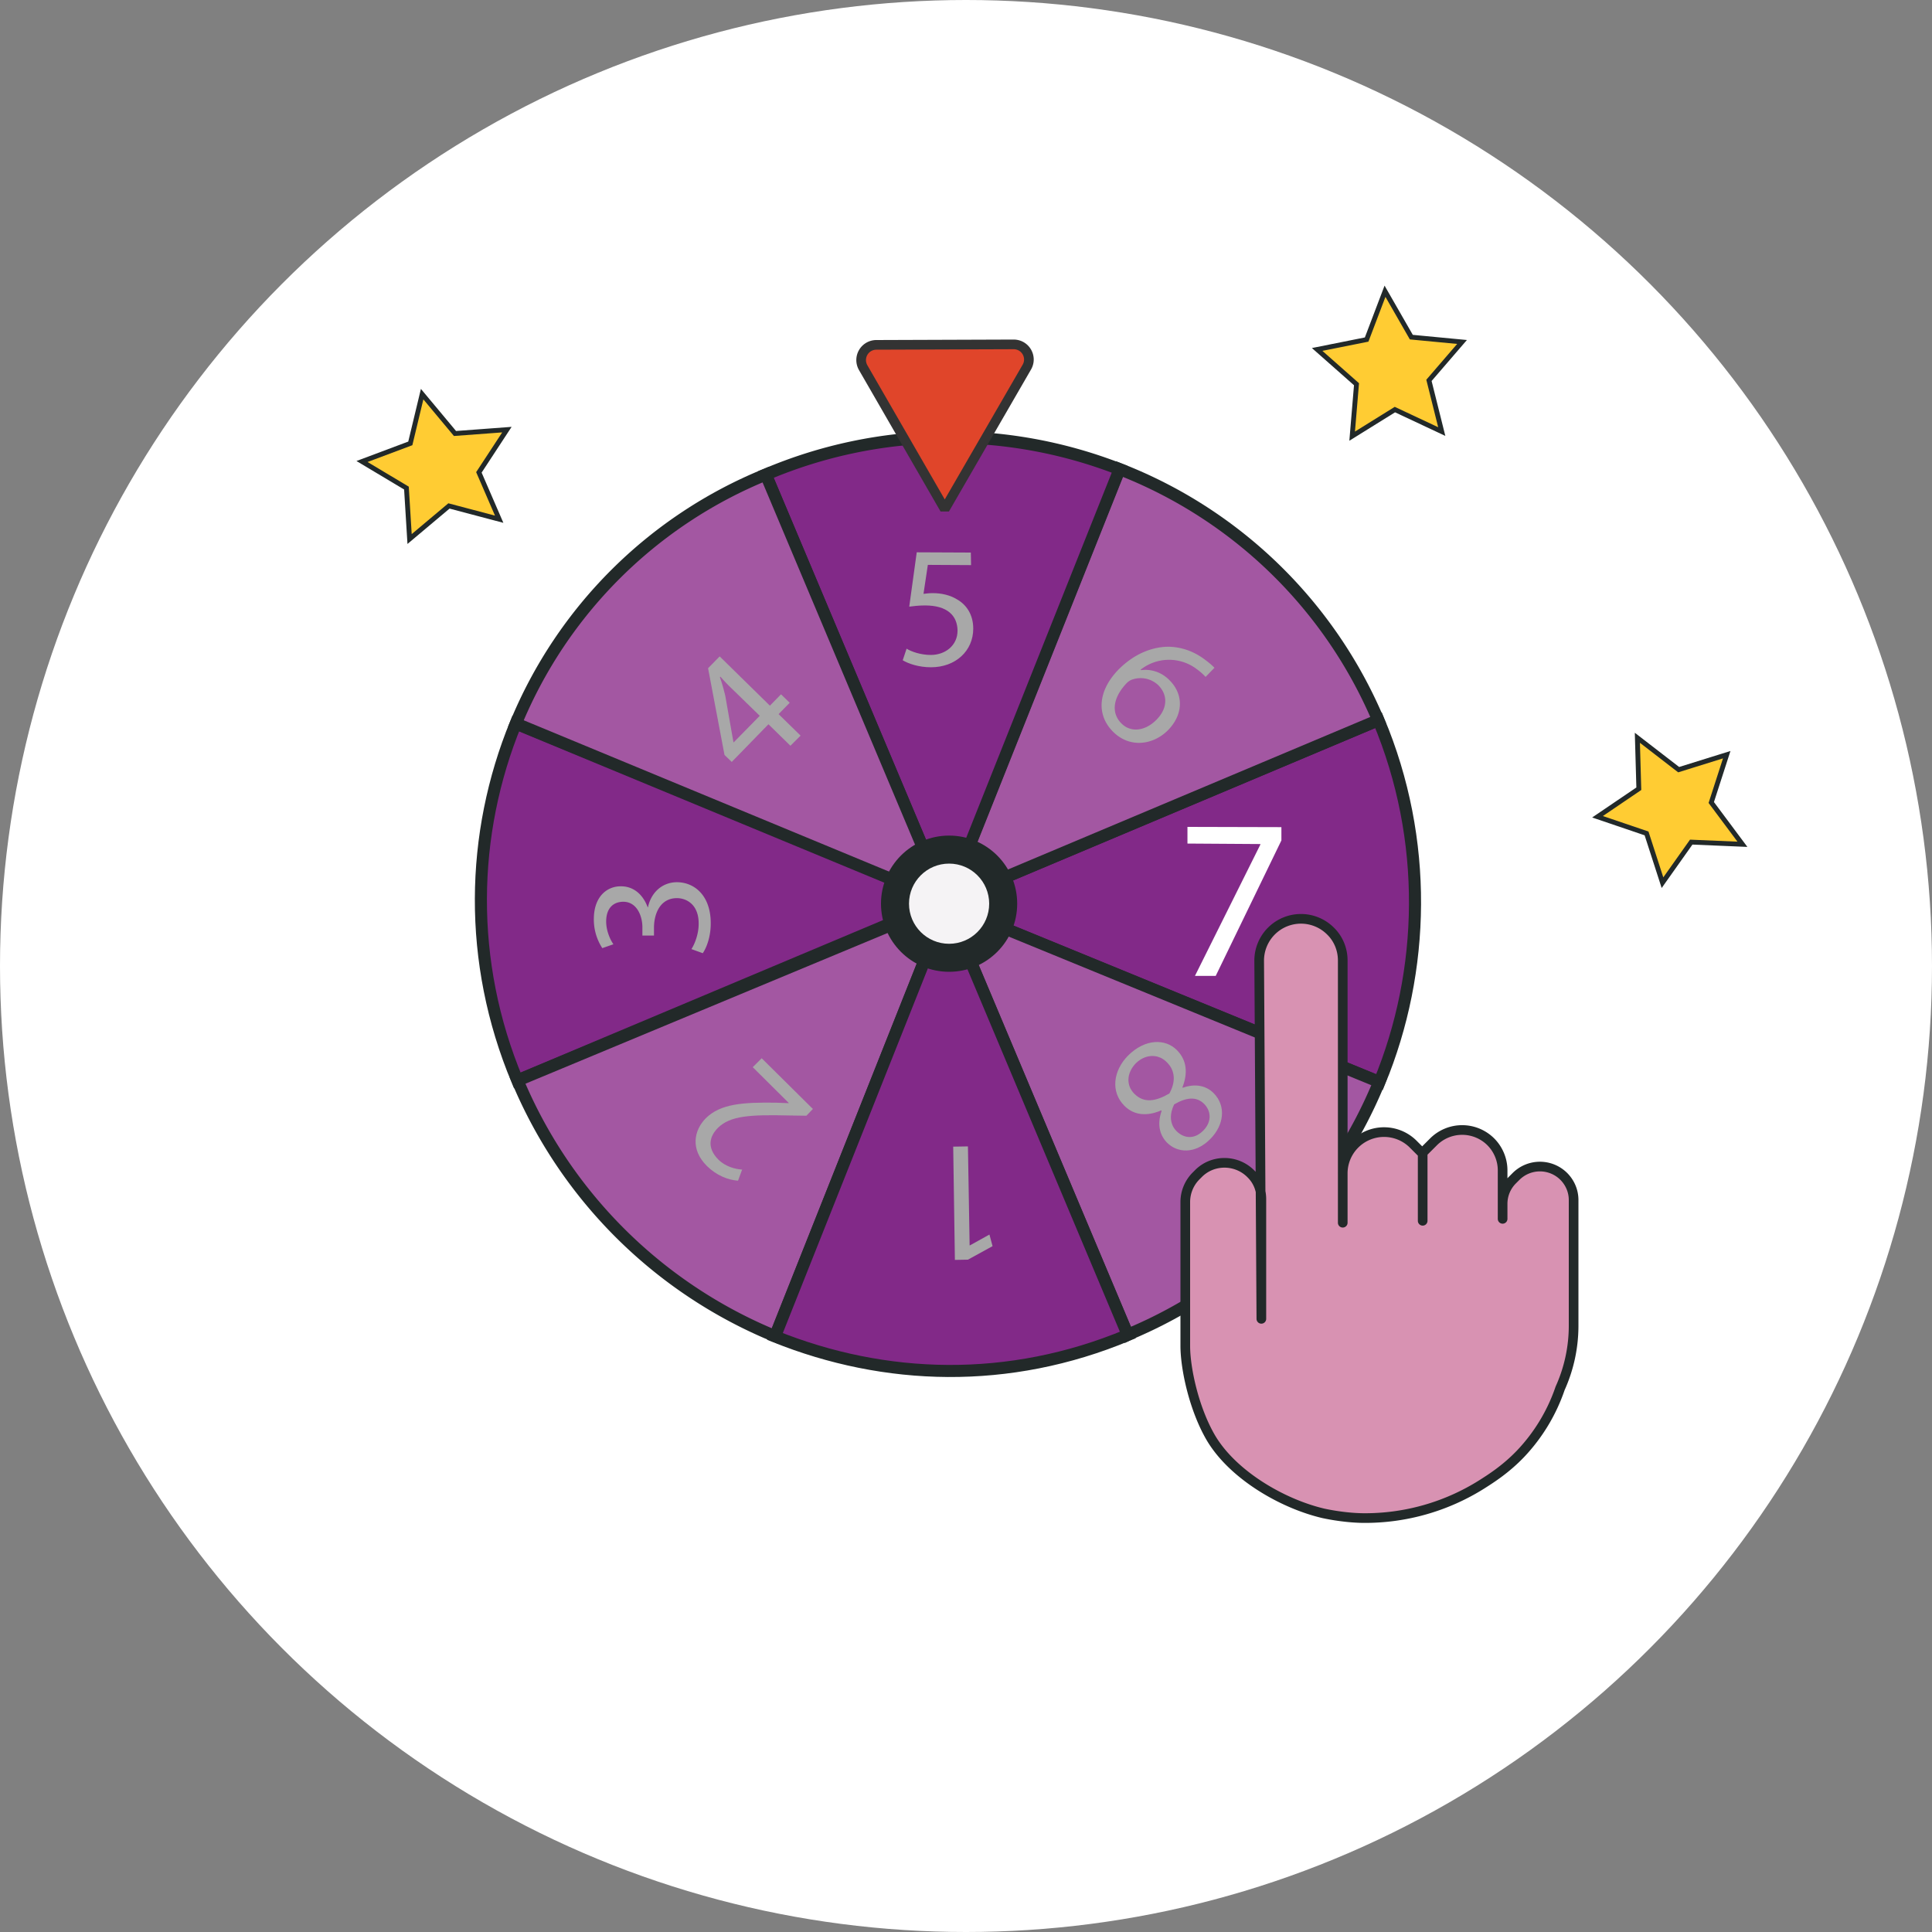
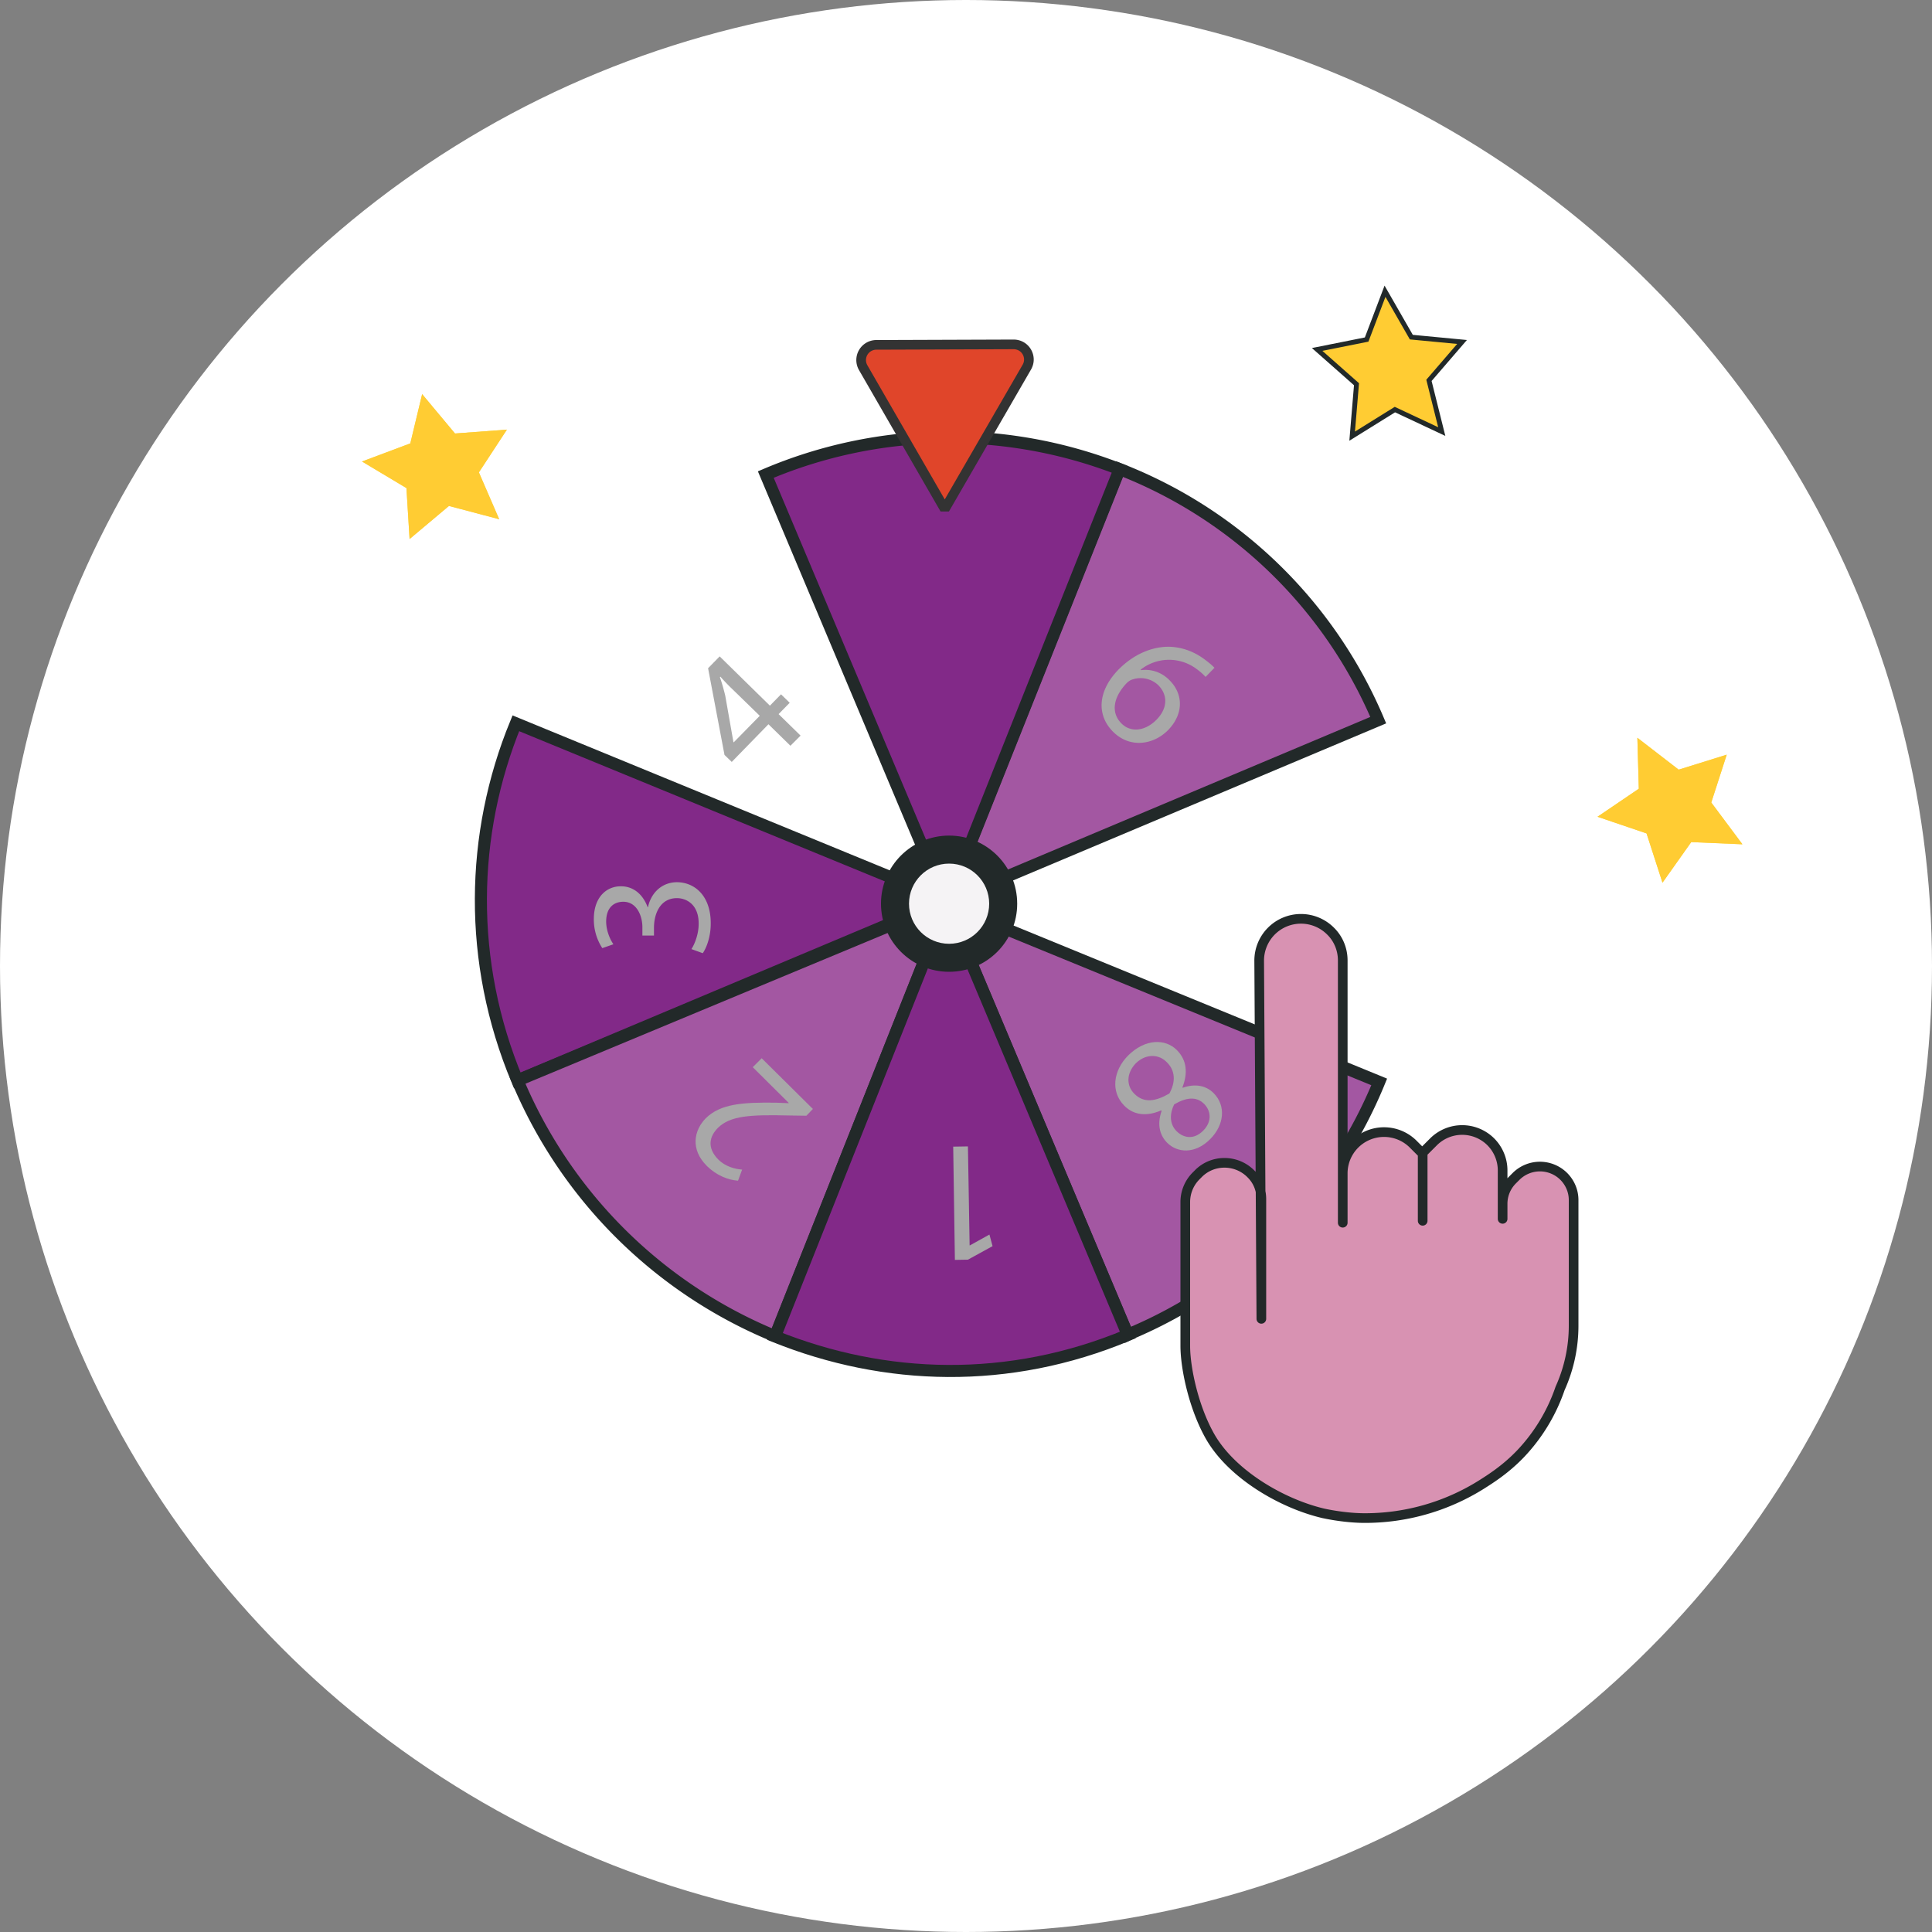
<svg xmlns="http://www.w3.org/2000/svg" viewBox="0 0 800 800">
  <rect x="0" y="0" width="800" height="800" fill="#808080" stroke="none" />
  <style>.st0{fill:#fff}.st1,.st2{fill:#822988;stroke:#222929;stroke-width:5;stroke-miterlimit:10}.st2{fill:#a357a2}.st6{fill:#a8a8a8}.st8{fill:#fed944}.st9{fill:#fc3}.st10{fill:none;stroke:#222929;stroke-width:2;stroke-miterlimit:10}</style>
  <g id="bg">
    <circle id="XMLID_2_" class="st0" cx="400" cy="400" r="400" />
  </g>
  <g id="wheel">
    <g id="XMLID_4_">
-       <path id="XMLID_16_" class="st1" d="M392.1 374.7l179.1 73.4c19-46 20.4-100.4-.4-149.9l-179.1 75.4.4 1.1z" />
      <path id="XMLID_20_" class="st2" d="M467 552.7l.6-.3A192 192 0 00571.1 448L392 374.6l75 178.1z" />
      <path id="XMLID_22_" class="st1" d="M213.6 299.5c-18.8 45.8-20 98.7.6 147.9l177.6-74.7-178.2-73.2z" />
      <path id="XMLID_23_" class="st2" d="M392.1 373.4l-177.8 74A196.6 196.6 0 00321 553.3l71.3-179.6-.2-.3z" />
      <path id="XMLID_24_" class="st1" d="M392.1 374.7v-.3l-71.2 179c45.5 18.3 96.8 20 146.1-.6l-74.9-178.1z" />
      <path id="XMLID_25_" class="st2" d="M391.6 373.6l179.1-75.4a191.7 191.7 0 00-107.2-104l-71.7 179.9-.2-.5z" />
      <path id="XMLID_26_" class="st1" d="M463.6 194.3a194.2 194.2 0 00-146.5 2.2l74.8 177.7 71.7-179.9z" />
-       <path id="XMLID_27_" class="st2" d="M392.2 373.4l-.3.8-74.8-177.7a189.2 189.2 0 00-103.5 103.1L392 373.5l.2-.1z" />
    </g>
    <circle id="XMLID_11_" cx="393" cy="374.2" r="26.7" fill="#222929" stroke="#222929" stroke-width="3" stroke-miterlimit="10" />
    <circle id="XMLID_12_" cx="393" cy="374.2" r="17.1" fill="#f5f3f5" stroke="#222929" stroke-miterlimit="10" />
    <path id="XMLID_44_" d="M391.2 210.8l-33.8-58.6a6.3 6.3 0 015.4-9.4l56.9-.2c4.9 0 7.9 5.2 5.5 9.4l-34 58.8z" fill="#e0452a" stroke="#333" stroke-width="4" stroke-linejoin="bevel" stroke-miterlimit="10" />
  </g>
  <g id="numbers">
    <g id="XMLID_49_">
      <path id="XMLID_29_" class="st6" d="M401.5 515.7h.1l8.1-4.5 1.3 4.8-10.2 5.6-5.4.1-.7-46.9 6.1-.1.7 41z" />
    </g>
    <g id="XMLID_41_">
      <g id="XMLID_112_">
        <path id="XMLID_113_" class="st6" d="M487.3 434.8c4.2 4.2 4.6 9.6 2.3 15.5l.2.1c5.4-1.9 9.8-.7 12.7 2.2 5.3 5.3 4.4 13.3-1.4 19.1-6.4 6.4-13.7 5.6-17.8 1.5-2.8-2.8-4.4-7.2-2.3-13.2l-.2-.2c-5.8 2.5-11.2 2.1-15.2-1.9-5.8-5.8-4.7-14.6 1.6-20.9 7-6.9 15.3-7 20.1-2.2zm-17.6 18.1c4 4 8.8 3.2 14.5-.1 2.8-5 2.3-9.6-.9-12.8-3.2-3.5-8.7-3.9-13 .3-3.9 4.1-4 9.2-.6 12.6zm28.9 4.2c-3.3-3.3-7.6-2.6-12.4.2-1.9 3.8-2 8.1 1 11.1 2.7 2.7 7 3.8 11-.2 3.7-3.7 3.3-8.2.4-11.1z" />
      </g>
    </g>
    <g id="XMLID_38_">
      <path id="XMLID_36_" class="st0" d="M530.6 342.5v5.5l-27.2 56.1h-8.6l27.1-54.4v-.2l-30.2-.2v-6.9l38.9.1z" />
    </g>
    <g id="XMLID_37_">
      <path id="XMLID_18_" class="st6" d="M499.2 280.3c-.9-1-2.1-2.1-3.6-3.2a19 19 0 00-23.3.2l.2.2c3.7-.5 8.2.5 11.8 4.2 5.9 5.9 5.7 14.2-.7 20.7-6.1 6.1-15.8 7.5-22.7.6-7.1-7.1-6.2-17.2 2.4-25.9 6.5-6.5 14-9.3 20.6-9.3 5.5.1 10.8 2 15.5 5.7 1.5 1.1 2.7 2.2 3.5 3l-3.7 3.8zm-20.4 17.8c4.7-4.7 4.9-10.3.8-14.4a10.6 10.6 0 00-10.5-2.4c-.8.2-1.7.7-2.5 1.5-5.4 5.6-6.9 12.1-2.2 16.8 3.8 3.8 9.7 3.2 14.4-1.5z" />
    </g>
    <g id="XMLID_33_">
-       <path id="XMLID_15_" class="st6" d="M402.1 234l-17.9-.1-1.8 12c1.1-.1 2.1-.3 3.8-.3 3.6 0 7.2.8 10.1 2.6 3.7 2.1 6.7 6.1 6.7 12.1 0 9.2-7.3 16-17.5 16-5.1 0-9.4-1.5-11.7-2.9l1.6-4.8c1.9 1.2 5.8 2.6 10 2.6 6 0 11.1-3.9 11.1-10.1-.1-6.1-4.1-10.4-13.5-10.4-2.7 0-4.8.3-6.5.5l3.1-22.5 22.4.1.1 5.2z" />
-     </g>
+       </g>
    <g id="XMLID_32_">
      <path id="XMLID_10_" class="st6" d="M327.3 308.8l-9.1-8.9-15.2 15.6-3-2.9-6.8-35.9 4.8-4.9 20.8 20.4 4.6-4.7 3.6 3.5-4.6 4.7 9.1 8.9-4.2 4.2zm-12.7-12.4l-11.2-10.9a84.5 84.5 0 01-5.1-5.3l-.2.2c1 2.9 1.6 5.2 2.2 7.6l3.4 19.3.1.1 10.8-11z" />
    </g>
    <g id="XMLID_31_">
      <path id="XMLID_8_" class="st6" d="M286.3 393c1.2-1.8 3-6 3-10.4.1-8.1-5.1-10.7-9-10.7-6.6 0-9.4 5.9-9.5 12v3.5H266v-3.5c0-4.6-2.3-10.5-7.9-10.5-3.8 0-7.1 2.3-7.1 8.2 0 3.7 1.6 7.4 3 9.4l-4.6 1.6a21.7 21.7 0 01-3.5-12.3c.1-9.2 5.6-13.4 11.3-13.3 4.8 0 8.9 3 11 8.7h.1c1.2-5.8 5.6-10.4 12.1-10.4 7.5.1 14 5.9 13.9 17.2 0 5.3-1.7 9.9-3.3 12.2l-4.7-1.7z" />
    </g>
    <g id="XMLID_21_">
      <path id="XMLID_6_" class="st6" d="M336.6 459.2l-2.7 2.8-6.9-.1c-16.5-.4-24.6.1-29.7 5.1-3.4 3.4-4.8 8.1.1 13.1 3 3 7 4 9.9 4.2l-1.7 4.6c-4.2-.3-8.9-2.2-12.8-6-7.2-7.1-5.3-15-.6-19.8 6.1-6.1 15.5-6.7 29.2-6.5l5.1.2.1-.1-14.9-14.8 3.7-3.7 21.2 21z" />
    </g>
  </g>
  <g id="hand">
    <path id="XMLID_1_" d="M522.3 546.1v-49.6c0-3.9-1.5-7.6-4.2-10.3l-.2-.2c-6-6-15.8-6-21.7 0l-.9.9a15.3 15.3 0 00-4.5 10.8v59.6c0 9.4 3.6 26 10.5 37.9 9 15.4 29.6 27.5 46.9 31.5.1 0 7.9 1.8 16.3 1.9a90.8 90.8 0 0049-13.9c3.6-2.3 9.9-6.2 16.2-12.8a74 74 0 0016.3-27v0a63 63 0 005.6-26v-52c0-3.7-1.5-7.2-4.1-9.8h0a14 14 0 00-19.7 0l-1.5 1.5a13.9 13.9 0 00-4.1 9.8v6.3-20.1c0-4.4-1.8-8.7-4.9-11.8a16.8 16.8 0 00-23.7 0l-4.5 4.5v28.2-27.8l-3.7-3.7a17.1 17.1 0 00-29.4 12.1v20.2-108.6c0-4.6-1.8-9-5.1-12.2h0a17.3 17.3 0 00-24.4 0h0a17.3 17.3 0 00-5.1 12.3l.9 148.3z" fill="#d892b2" stroke="#222929" stroke-width="4" stroke-linecap="round" stroke-linejoin="round" stroke-miterlimit="10" />
  </g>
  <g id="bg_x5F_stars">
    <g id="XMLID_86_">
      <path id="XMLID_89_" class="st8" d="M559.9 180.6l1.8-21.5-16.3-14.4 20.5-4.1 7.6-20 10.9 19 21 2-13.7 15.9 5.3 21.2-19.4-9.1z" />
      <path id="XMLID_88_" class="st8" d="M688.4 365.5l-6.6-20.4-20.3-6.9 17.1-11.6-.6-21.1 17.1 13.2 19.9-6.2-6.4 19.8 12.9 17.3-21.2-.9z" />
      <path id="XMLID_87_" class="st8" d="M169.6 223.2l-1.3-21.1-18.4-11 20-7.5 4.9-20.4 13.6 16.3 21.5-1.6-11.6 17.7 8.4 19.4-20.8-5.5z" />
    </g>
    <g id="XMLID_82_">
      <path id="XMLID_85_" class="st9" d="M559.9 180.6l1.8-21.5-16.3-14.4 20.5-4.1 7.6-20 10.9 19 21 2-13.7 15.9 5.3 21.2-19.4-9.1z" />
      <path id="XMLID_84_" class="st9" d="M688.4 365.5l-6.6-20.4-20.3-6.9 17.1-11.6-.6-21.1 17.1 13.2 19.9-6.2-6.4 19.8 12.9 17.3-21.2-.9z" />
      <path id="XMLID_83_" class="st9" d="M169.6 223.2l-1.3-21.1-18.4-11 20-7.5 4.9-20.4 13.6 16.3 21.5-1.6-11.6 17.7 8.4 19.4-20.8-5.5z" />
    </g>
    <g id="XMLID_78_">
      <path id="XMLID_81_" class="st10" d="M559.9 180.6l1.8-21.5-16.3-14.4 20.5-4.1 7.6-20 10.9 19 21 2-13.7 15.9 5.3 21.2-19.4-9.1z" />
-       <path id="XMLID_80_" class="st10" d="M688.4 365.5l-6.6-20.4-20.3-6.9 17.1-11.6-.6-21.1 17.1 13.2 19.9-6.2-6.4 19.8 12.9 17.3-21.2-.9z" />
-       <path id="XMLID_79_" class="st10" d="M169.6 223.2l-1.3-21.1-18.4-11 20-7.5 4.9-20.4 13.6 16.3 21.5-1.6-11.6 17.7 8.4 19.4-20.8-5.5z" />
    </g>
  </g>
</svg>